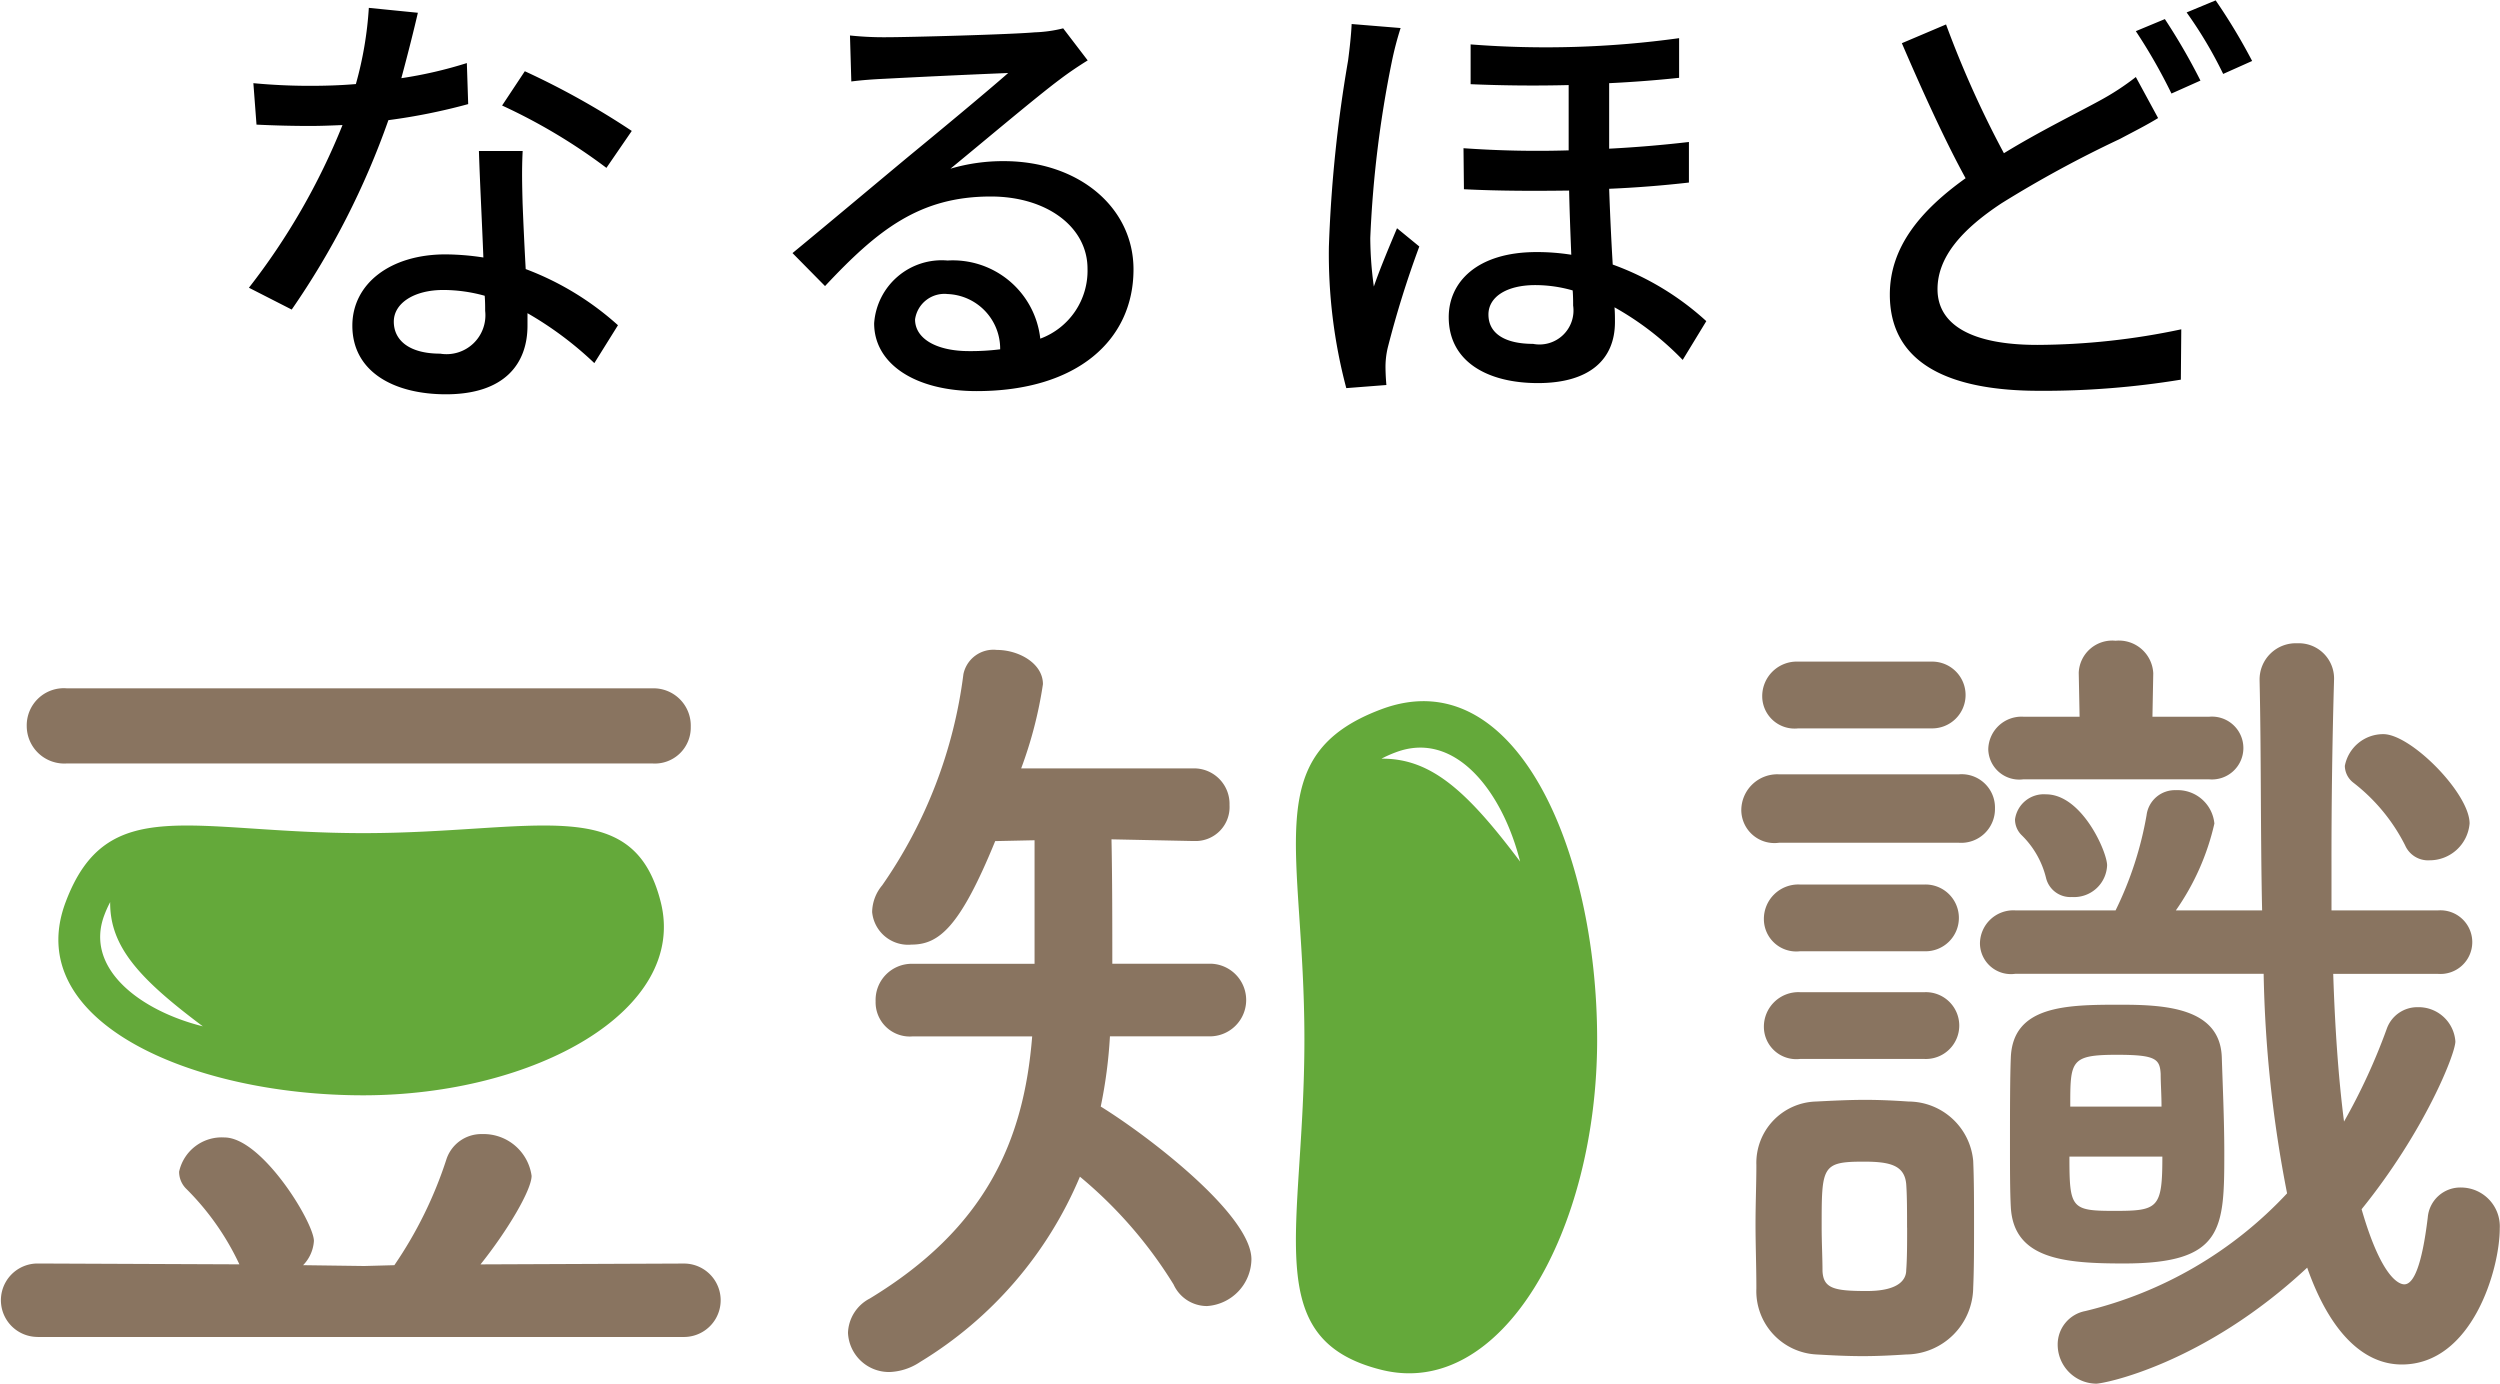
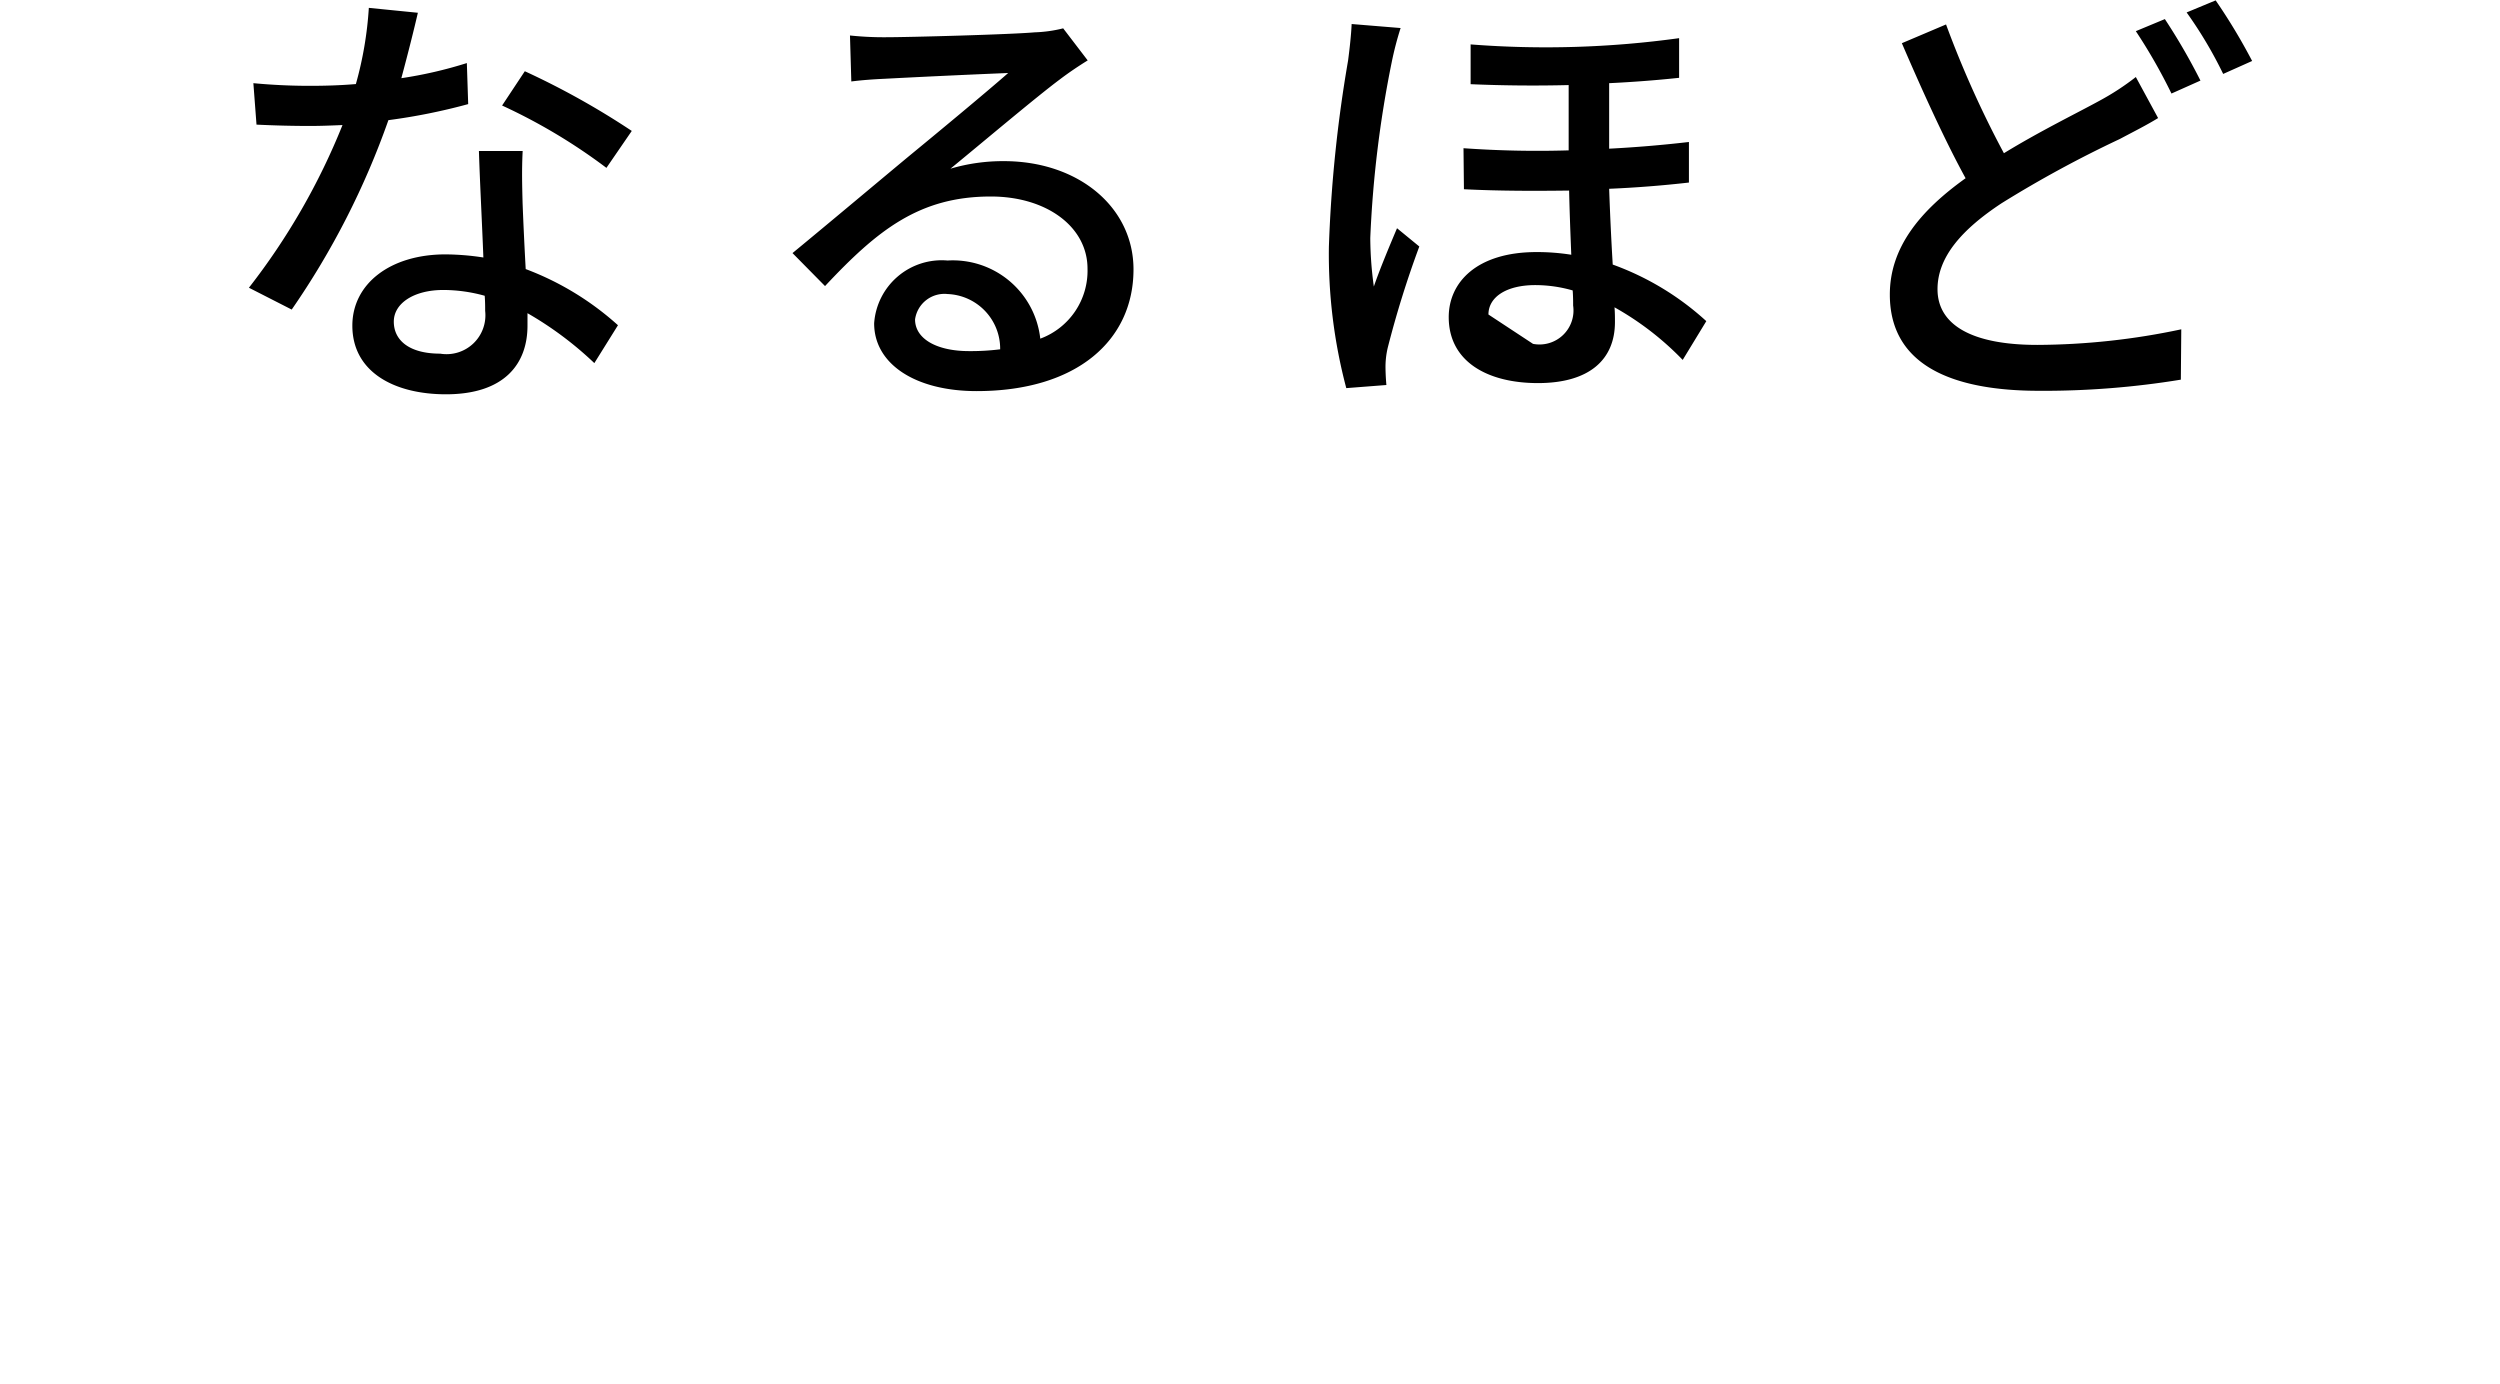
<svg xmlns="http://www.w3.org/2000/svg" data-name="グループ 1" width="115.75" height="64.062" viewBox="0 0 115.75 64.062">
-   <path data-name="シェイプ 918" d="M30.593 41.768c-1.282-5.111-5.815-3.194-13.777-3.194S4.961 36.657 3.039 41.768c-2.075 5.516 5.814 8.945 13.777 8.945s15.03-3.951 13.777-8.945zm-25.764.606a5.06 5.06 0 01.272-.606c-.019 2.069 1.367 3.565 4.29 5.751-2.923-.729-5.484-2.694-4.562-5.145zm59.132-9.537c-5.707 2.134-3.567 6.454-3.567 15.293S58.254 62 63.961 63.423c5.58 1.391 9.987-6.454 9.987-15.293s-3.829-17.595-9.987-15.293zm0 2.29a5.558 5.558 0 01.676-.3c2.737-1.024 4.931 1.819 5.744 5.064-2.44-3.247-4.111-4.786-6.42-4.764z" fill-rule="evenodd" fill="#64a93a" />
-   <path data-name="シェイプ 918" d="M1.742 61.9a1.7 1.7 0 110-3.4l9.342.039a12.254 12.254 0 00-2.481-3.518 1.106 1.106 0 01-.31-.772 2.018 2.018 0 012.093-1.585c1.745 0 4.148 3.942 4.148 4.793a1.766 1.766 0 01-.5 1.121l2.83.038 1.395-.038a19.066 19.066 0 002.4-4.87 1.7 1.7 0 011.666-1.2 2.243 2.243 0 012.288 1.933c0 .657-1.125 2.551-2.365 4.1l9.419-.039a1.7 1.7 0 010 3.4H1.742zm1.357-26.552a1.739 1.739 0 01-1.861-1.739 1.718 1.718 0 011.861-1.739h27.1a1.725 1.725 0 011.783 1.778 1.664 1.664 0 01-1.783 1.7H3.1zM51.39 47.986a21.962 21.962 0 01-.426 3.247c2.248 1.392 6.977 5.024 6.977 7.073a2.2 2.2 0 01-2.054 2.164 1.7 1.7 0 01-1.551-1A20.313 20.313 0 0050 54.48a18.335 18.335 0 01-7.4 8.58 2.713 2.713 0 01-1.4.464 1.9 1.9 0 01-1.938-1.817 1.861 1.861 0 011.008-1.585c5.349-3.246 7.132-7.266 7.52-12.136h-5.543a1.583 1.583 0 01-1.706-1.623 1.674 1.674 0 011.706-1.739H47.9v-5.72l-1.822.039c-1.628 3.98-2.6 4.792-3.876 4.792a1.672 1.672 0 01-1.822-1.507 1.975 1.975 0 01.465-1.237 21.9 21.9 0 003.761-9.778 1.418 1.418 0 011.55-1.121c1.008 0 2.132.618 2.132 1.585a19.293 19.293 0 01-1.008 3.9h7.947a1.644 1.644 0 011.7 1.7 1.572 1.572 0 01-1.628 1.662h-.077l-3.76-.078c.038 1.778.038 4.1.038 5.759h4.574a1.682 1.682 0 010 3.362h-4.69zm30.976-8.966a1.535 1.535 0 01-1.744-1.507 1.669 1.669 0 011.744-1.662H90.7a1.543 1.543 0 011.667 1.584A1.564 1.564 0 0190.7 39.02h-8.334zm5.892 23.692c-.581.038-1.279.077-2.015.077s-1.473-.039-2.133-.077a2.937 2.937 0 01-2.79-3.053c0-1-.039-2.01-.039-2.977s.039-1.894.039-2.744a2.843 2.843 0 012.752-2.937c.775-.039 1.55-.078 2.287-.078s1.434.039 2.015.078a3.019 3.019 0 012.985 2.744c.039.889.039 1.932.039 2.976 0 1.006 0 2.049-.039 2.9a3.13 3.13 0 01-3.101 3.091zm-5-28.988a1.5 1.5 0 01-1.667-1.468 1.6 1.6 0 011.667-1.623h6.163a1.546 1.546 0 110 3.091h-6.163zm.077 10.32a1.5 1.5 0 01-1.667-1.469 1.594 1.594 0 011.667-1.622h5.776a1.546 1.546 0 110 3.091h-5.776zm0 4.986a1.5 1.5 0 01-1.667-1.469 1.6 1.6 0 011.667-1.623h5.776a1.547 1.547 0 110 3.092h-5.776zm4.962 7.807c0-.734 0-1.468-.039-2.01-.077-.889-.775-1.043-1.977-1.043-1.938 0-1.938.232-1.938 3.015 0 .734.039 1.468.039 2.048.038.812.542.927 2.054.927 1.551 0 1.822-.579 1.822-.965.042-.542.042-1.276.042-1.972zm19.731-11.749c.077 2.4.232 4.753.5 6.841a28.022 28.022 0 001.977-4.29 1.5 1.5 0 011.435-1.006 1.706 1.706 0 011.744 1.585c0 .58-1.434 4.175-4.342 7.769.969 3.362 1.822 3.478 1.978 3.478.426 0 .814-.85 1.085-3.092a1.513 1.513 0 011.55-1.391 1.8 1.8 0 011.784 1.894c0 1.894-1.28 6.3-4.536 6.3-1.783 0-3.333-1.507-4.38-4.484-4.807 4.484-9.42 5.372-9.769 5.372a1.806 1.806 0 01-1.783-1.816 1.572 1.572 0 011.279-1.546 18.774 18.774 0 009.342-5.45 57.931 57.931 0 01-1.085-10.164H93.3a1.434 1.434 0 01-1.628-1.391A1.547 1.547 0 0193.3 42.15h4.652a16.319 16.319 0 001.434-4.406 1.323 1.323 0 011.357-1.159 1.709 1.709 0 011.783 1.546 11.393 11.393 0 01-1.783 4.019h3.993c-.078-3.555-.039-7.188-.117-10.628v-.038a1.676 1.676 0 011.745-1.7 1.632 1.632 0 011.7 1.74v.038a287.853 287.853 0 00-.116 8.542v2.048h4.923a1.474 1.474 0 110 2.938h-4.845zm-14.343-9.006a1.434 1.434 0 01-1.628-1.391 1.539 1.539 0 011.628-1.507h2.6l-.039-2.01v-.039a1.553 1.553 0 011.706-1.469 1.591 1.591 0 011.744 1.508l-.038 2.01h2.635a1.455 1.455 0 110 2.9h-8.605zM93.1 55.871c-.038-.7-.038-1.739-.038-2.86 0-1.507 0-3.092.038-4.02.078-2.434 2.559-2.473 5.04-2.473 2.054 0 4.652.115 4.729 2.435.039 1.237.116 2.9.116 4.406 0 3.556-.039 5.14-4.651 5.14-2.75 0-5.114-.193-5.234-2.628zm2.83-14.339a1.159 1.159 0 01-1.2-.889 4.137 4.137 0 00-1.124-1.971 1.021 1.021 0 01-.311-.734 1.344 1.344 0 011.435-1.16c1.666 0 2.829 2.667 2.829 3.286a1.53 1.53 0 01-1.626 1.468zm-.116 12.02c0 2.4.078 2.512 2.093 2.512s2.21-.116 2.21-2.512h-4.3zm4.264-2.319c0-.541-.039-1.082-.039-1.507-.038-.7-.232-.889-2.016-.889-2.17 0-2.17.271-2.17 2.4h4.225zm12.4-11.4a1.161 1.161 0 01-1.124-.7 8.5 8.5 0 00-2.4-2.9 1 1 0 01-.388-.773 1.807 1.807 0 011.783-1.469c1.279 0 3.993 2.744 3.993 4.136a1.858 1.858 0 01-1.857 1.705z" fill="#897460" fill-rule="evenodd" />
-   <path d="M19.347.591l-2.27-.227a16.863 16.863 0 01-.6 3.528c-.722.062-1.444.082-2.125.082a27.7 27.7 0 01-2.621-.123l.145 1.919a51.17 51.17 0 002.476.062c.5 0 .99-.021 1.506-.042a31.015 31.015 0 01-4.333 7.532l1.981 1.011a36.924 36.924 0 004.477-8.77 27.566 27.566 0 003.694-.743l-.062-1.9a19.666 19.666 0 01-3.033.7c.311-1.152.6-2.307.765-3.029zm-1.114 14.3c0-.846.928-1.465 2.29-1.465a7.185 7.185 0 011.919.268c.021.268.021.516.021.7a1.8 1.8 0 01-2.084 1.98c-1.403.001-2.146-.597-2.146-1.484zm5.963-7.9h-2.022c.041 1.362.144 3.3.206 4.931a11.9 11.9 0 00-1.754-.144c-2.558 0-4.312 1.362-4.312 3.3 0 2.146 1.939 3.178 4.333 3.178 2.724 0 3.776-1.424 3.776-3.178v-.577a16.108 16.108 0 013.095 2.311l1.094-1.754a13.45 13.45 0 00-4.272-2.6 184.462 184.462 0 01-.144-3.054c-.021-.828-.041-1.55.004-2.417zm3.879.784l1.176-1.713a36.518 36.518 0 00-4.952-2.764l-1.052 1.588a26.272 26.272 0 014.828 2.885zm14.292 7.016a1.372 1.372 0 011.506-1.177 2.535 2.535 0 012.435 2.559 10.975 10.975 0 01-1.465.083c-1.465-.004-2.476-.562-2.476-1.469zM39.354 1.647l.062 2.125c.475-.062 1.011-.1 1.527-.124a501.64 501.64 0 015.736-.268c-1.031.908-3.425 2.889-4.58 3.838-1.218 1.011-3.8 3.178-5.406 4.5l1.506 1.527c2.435-2.6 4.374-4.147 7.676-4.147 2.579 0 4.477 1.4 4.477 3.342a3.351 3.351 0 01-2.187 3.24 4.072 4.072 0 00-4.292-3.618 3.136 3.136 0 00-3.4 2.909c0 1.878 1.9 3.137 4.745 3.137 4.643 0 7.263-2.353 7.263-5.633 0-2.889-2.558-5.014-6-5.014a8.568 8.568 0 00-2.476.35c1.465-1.2 4-3.342 5.055-4.126.434-.331.867-.619 1.3-.888l-1.135-1.485a6.139 6.139 0 01-1.32.185c-1.114.1-5.819.227-6.892.227a14.97 14.97 0 01-1.659-.081zm29.561 12.915c0-.805.826-1.362 2.167-1.362a6.288 6.288 0 011.733.247c.021.269.021.516.021.7a1.574 1.574 0 01-1.857 1.774c-1.259 0-2.064-.454-2.064-1.359zm-.825-12.5v1.836a67.06 67.06 0 004.539.041v3.023a48.162 48.162 0 01-4.869-.1l.02 1.9c1.63.082 3.281.082 4.87.061.021.97.062 2.023.1 2.972a10.119 10.119 0 00-1.609-.124c-2.765 0-4.065 1.4-4.065 3.012 0 2.064 1.8 3.054 4.127 3.054 2.393 0 3.569-1.093 3.569-2.827 0-.206 0-.433-.02-.681a13.646 13.646 0 013.157 2.435l1.093-1.795a12.944 12.944 0 00-4.333-2.62 142.93 142.93 0 01-.165-3.508 52.031 52.031 0 003.693-.289V6.574a57.798 57.798 0 01-3.693.31V3.851a55.654 55.654 0 003.239-.248V1.767a44.963 44.963 0 01-9.653.289zm-3.24-.764l-2.269-.186c-.021.516-.1 1.2-.165 1.692a63.02 63.02 0 00-.888 8.605 24.157 24.157 0 00.805 6.561l1.857-.144a10.38 10.38 0 01-.041-.764 3.9 3.9 0 01.1-.949 46.251 46.251 0 011.465-4.7l-1.032-.846c-.33.784-.784 1.857-1.073 2.7a16.781 16.781 0 01-.165-2.249 51.47 51.47 0 01.991-8.13 14.915 14.915 0 01.415-1.596zm25.249-.165L88.056 2c.949 2.207 2 4.518 2.951 6.252-2.105 1.506-3.508 3.2-3.508 5.385 0 3.3 2.93 4.457 6.912 4.457a39.27 39.27 0 006.562-.516l.02-2.331a32.516 32.516 0 01-6.664.722c-3.075 0-4.622-.949-4.622-2.58 0-1.506 1.155-2.785 2.971-3.982a53.329 53.329 0 015.468-2.971c.66-.351 1.238-.64 1.774-.97l-1.031-1.9a11.772 11.772 0 01-1.672 1.093c-1.052.578-2.744 1.4-4.436 2.435A46.959 46.959 0 0190.1 1.127zM100.23.885l-1.341.558a25.157 25.157 0 011.65 2.888l1.342-.6A28.279 28.279 0 00100.23.879zm2.352-.866l-1.341.557a19.482 19.482 0 011.692 2.847l1.341-.6a27.157 27.157 0 00-1.692-2.81z" fill-rule="evenodd" />
+   <path d="M19.347.591l-2.27-.227a16.863 16.863 0 01-.6 3.528c-.722.062-1.444.082-2.125.082a27.7 27.7 0 01-2.621-.123l.145 1.919a51.17 51.17 0 002.476.062c.5 0 .99-.021 1.506-.042a31.015 31.015 0 01-4.333 7.532l1.981 1.011a36.924 36.924 0 004.477-8.77 27.566 27.566 0 003.694-.743l-.062-1.9a19.666 19.666 0 01-3.033.7c.311-1.152.6-2.307.765-3.029zm-1.114 14.3c0-.846.928-1.465 2.29-1.465a7.185 7.185 0 011.919.268c.021.268.021.516.021.7a1.8 1.8 0 01-2.084 1.98c-1.403.001-2.146-.597-2.146-1.484zm5.963-7.9h-2.022c.041 1.362.144 3.3.206 4.931a11.9 11.9 0 00-1.754-.144c-2.558 0-4.312 1.362-4.312 3.3 0 2.146 1.939 3.178 4.333 3.178 2.724 0 3.776-1.424 3.776-3.178v-.577a16.108 16.108 0 013.095 2.311l1.094-1.754a13.45 13.45 0 00-4.272-2.6 184.462 184.462 0 01-.144-3.054c-.021-.828-.041-1.55.004-2.417zm3.879.784l1.176-1.713a36.518 36.518 0 00-4.952-2.764l-1.052 1.588a26.272 26.272 0 014.828 2.885zm14.292 7.016a1.372 1.372 0 011.506-1.177 2.535 2.535 0 012.435 2.559 10.975 10.975 0 01-1.465.083c-1.465-.004-2.476-.562-2.476-1.469zM39.354 1.647l.062 2.125c.475-.062 1.011-.1 1.527-.124a501.64 501.64 0 015.736-.268c-1.031.908-3.425 2.889-4.58 3.838-1.218 1.011-3.8 3.178-5.406 4.5l1.506 1.527c2.435-2.6 4.374-4.147 7.676-4.147 2.579 0 4.477 1.4 4.477 3.342a3.351 3.351 0 01-2.187 3.24 4.072 4.072 0 00-4.292-3.618 3.136 3.136 0 00-3.4 2.909c0 1.878 1.9 3.137 4.745 3.137 4.643 0 7.263-2.353 7.263-5.633 0-2.889-2.558-5.014-6-5.014a8.568 8.568 0 00-2.476.35c1.465-1.2 4-3.342 5.055-4.126.434-.331.867-.619 1.3-.888l-1.135-1.485a6.139 6.139 0 01-1.32.185c-1.114.1-5.819.227-6.892.227a14.97 14.97 0 01-1.659-.081zm29.561 12.915c0-.805.826-1.362 2.167-1.362a6.288 6.288 0 011.733.247c.021.269.021.516.021.7a1.574 1.574 0 01-1.857 1.774zm-.825-12.5v1.836a67.06 67.06 0 004.539.041v3.023a48.162 48.162 0 01-4.869-.1l.02 1.9c1.63.082 3.281.082 4.87.061.021.97.062 2.023.1 2.972a10.119 10.119 0 00-1.609-.124c-2.765 0-4.065 1.4-4.065 3.012 0 2.064 1.8 3.054 4.127 3.054 2.393 0 3.569-1.093 3.569-2.827 0-.206 0-.433-.02-.681a13.646 13.646 0 013.157 2.435l1.093-1.795a12.944 12.944 0 00-4.333-2.62 142.93 142.93 0 01-.165-3.508 52.031 52.031 0 003.693-.289V6.574a57.798 57.798 0 01-3.693.31V3.851a55.654 55.654 0 003.239-.248V1.767a44.963 44.963 0 01-9.653.289zm-3.24-.764l-2.269-.186c-.021.516-.1 1.2-.165 1.692a63.02 63.02 0 00-.888 8.605 24.157 24.157 0 00.805 6.561l1.857-.144a10.38 10.38 0 01-.041-.764 3.9 3.9 0 01.1-.949 46.251 46.251 0 011.465-4.7l-1.032-.846c-.33.784-.784 1.857-1.073 2.7a16.781 16.781 0 01-.165-2.249 51.47 51.47 0 01.991-8.13 14.915 14.915 0 01.415-1.596zm25.249-.165L88.056 2c.949 2.207 2 4.518 2.951 6.252-2.105 1.506-3.508 3.2-3.508 5.385 0 3.3 2.93 4.457 6.912 4.457a39.27 39.27 0 006.562-.516l.02-2.331a32.516 32.516 0 01-6.664.722c-3.075 0-4.622-.949-4.622-2.58 0-1.506 1.155-2.785 2.971-3.982a53.329 53.329 0 015.468-2.971c.66-.351 1.238-.64 1.774-.97l-1.031-1.9a11.772 11.772 0 01-1.672 1.093c-1.052.578-2.744 1.4-4.436 2.435A46.959 46.959 0 0190.1 1.127zM100.23.885l-1.341.558a25.157 25.157 0 011.65 2.888l1.342-.6A28.279 28.279 0 00100.23.879zm2.352-.866l-1.341.557a19.482 19.482 0 011.692 2.847l1.341-.6a27.157 27.157 0 00-1.692-2.81z" fill-rule="evenodd" />
</svg>